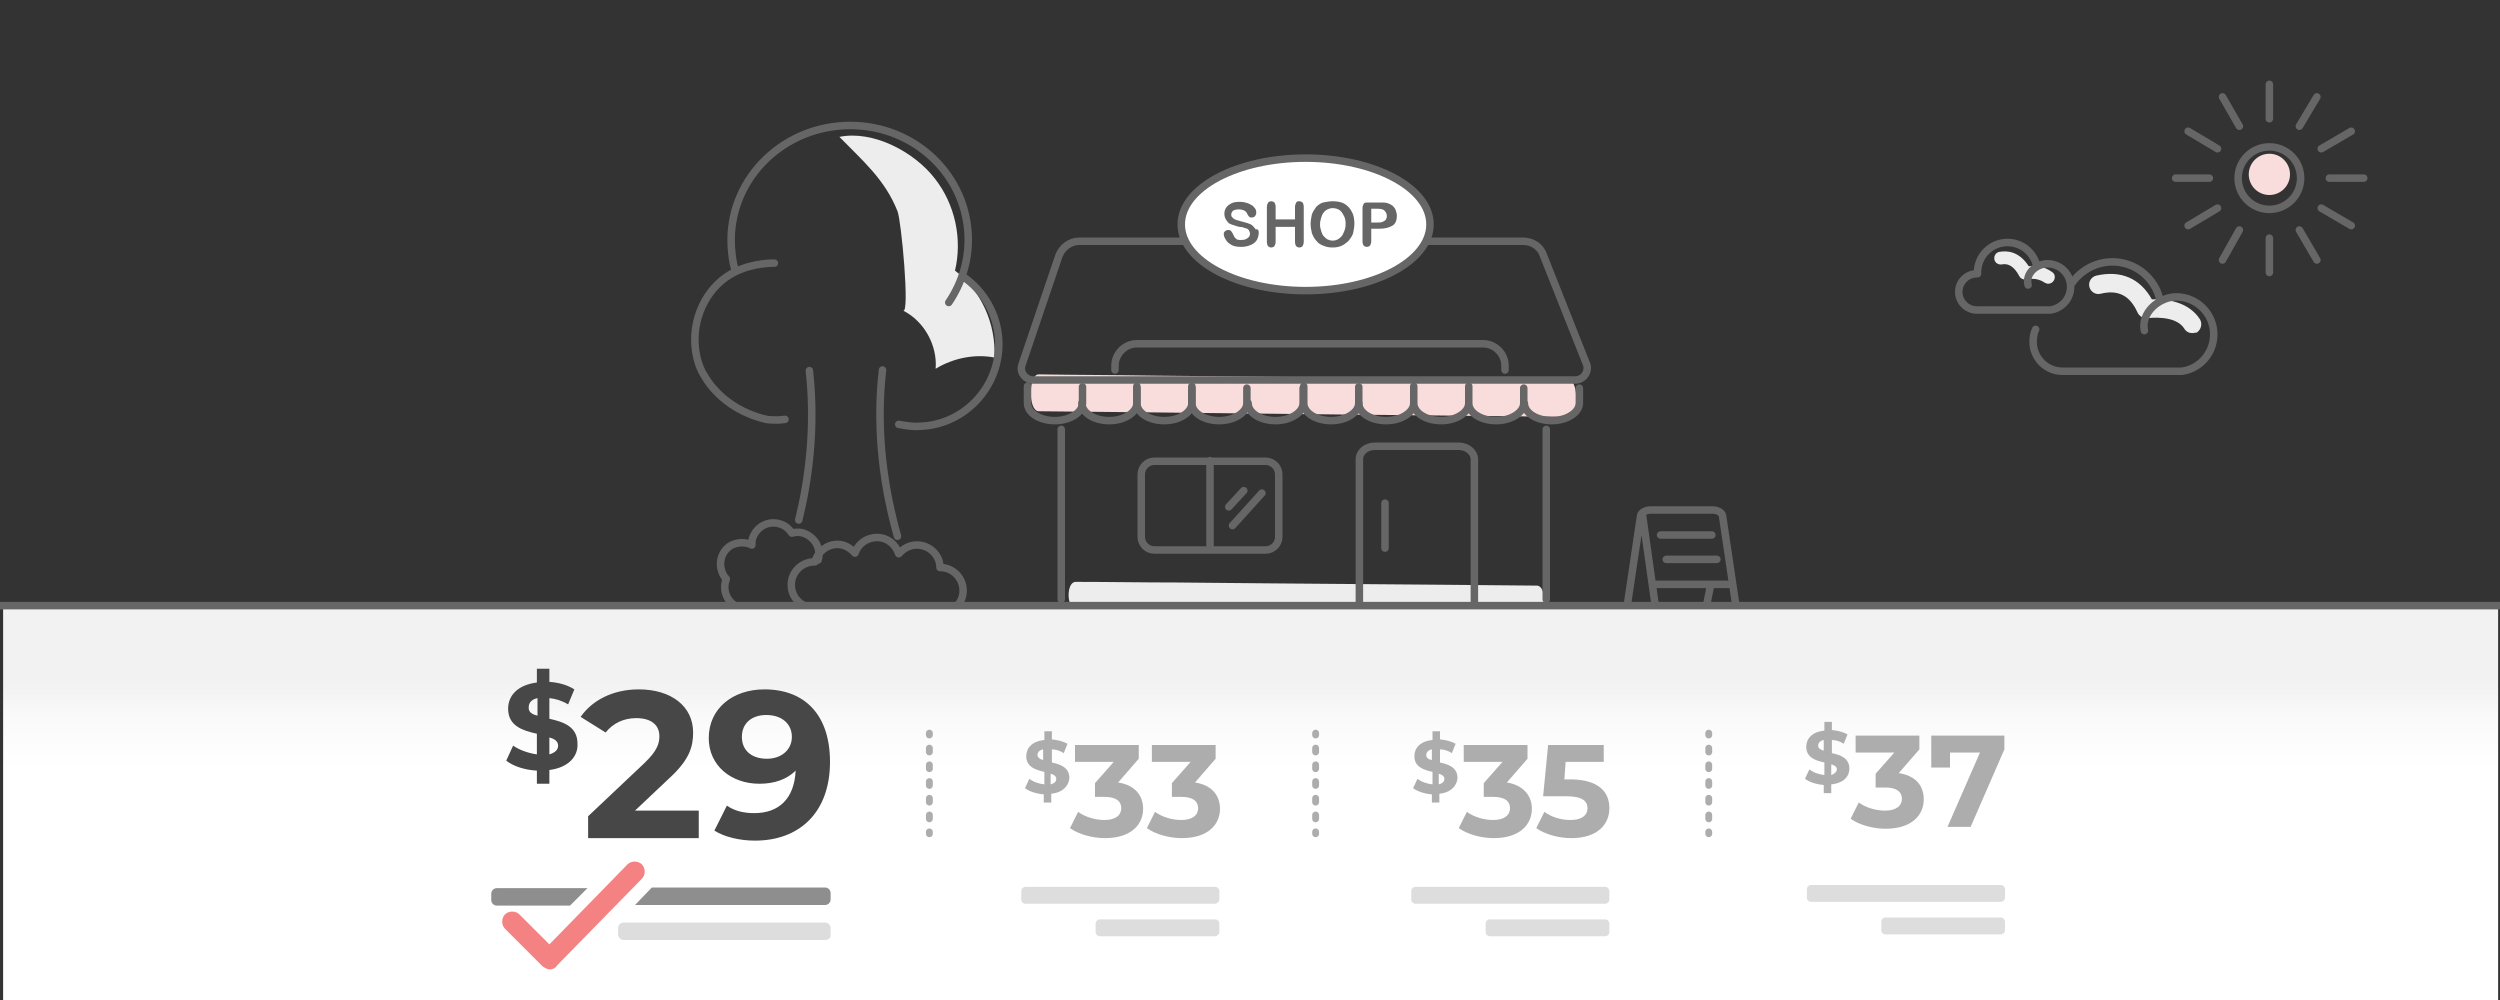
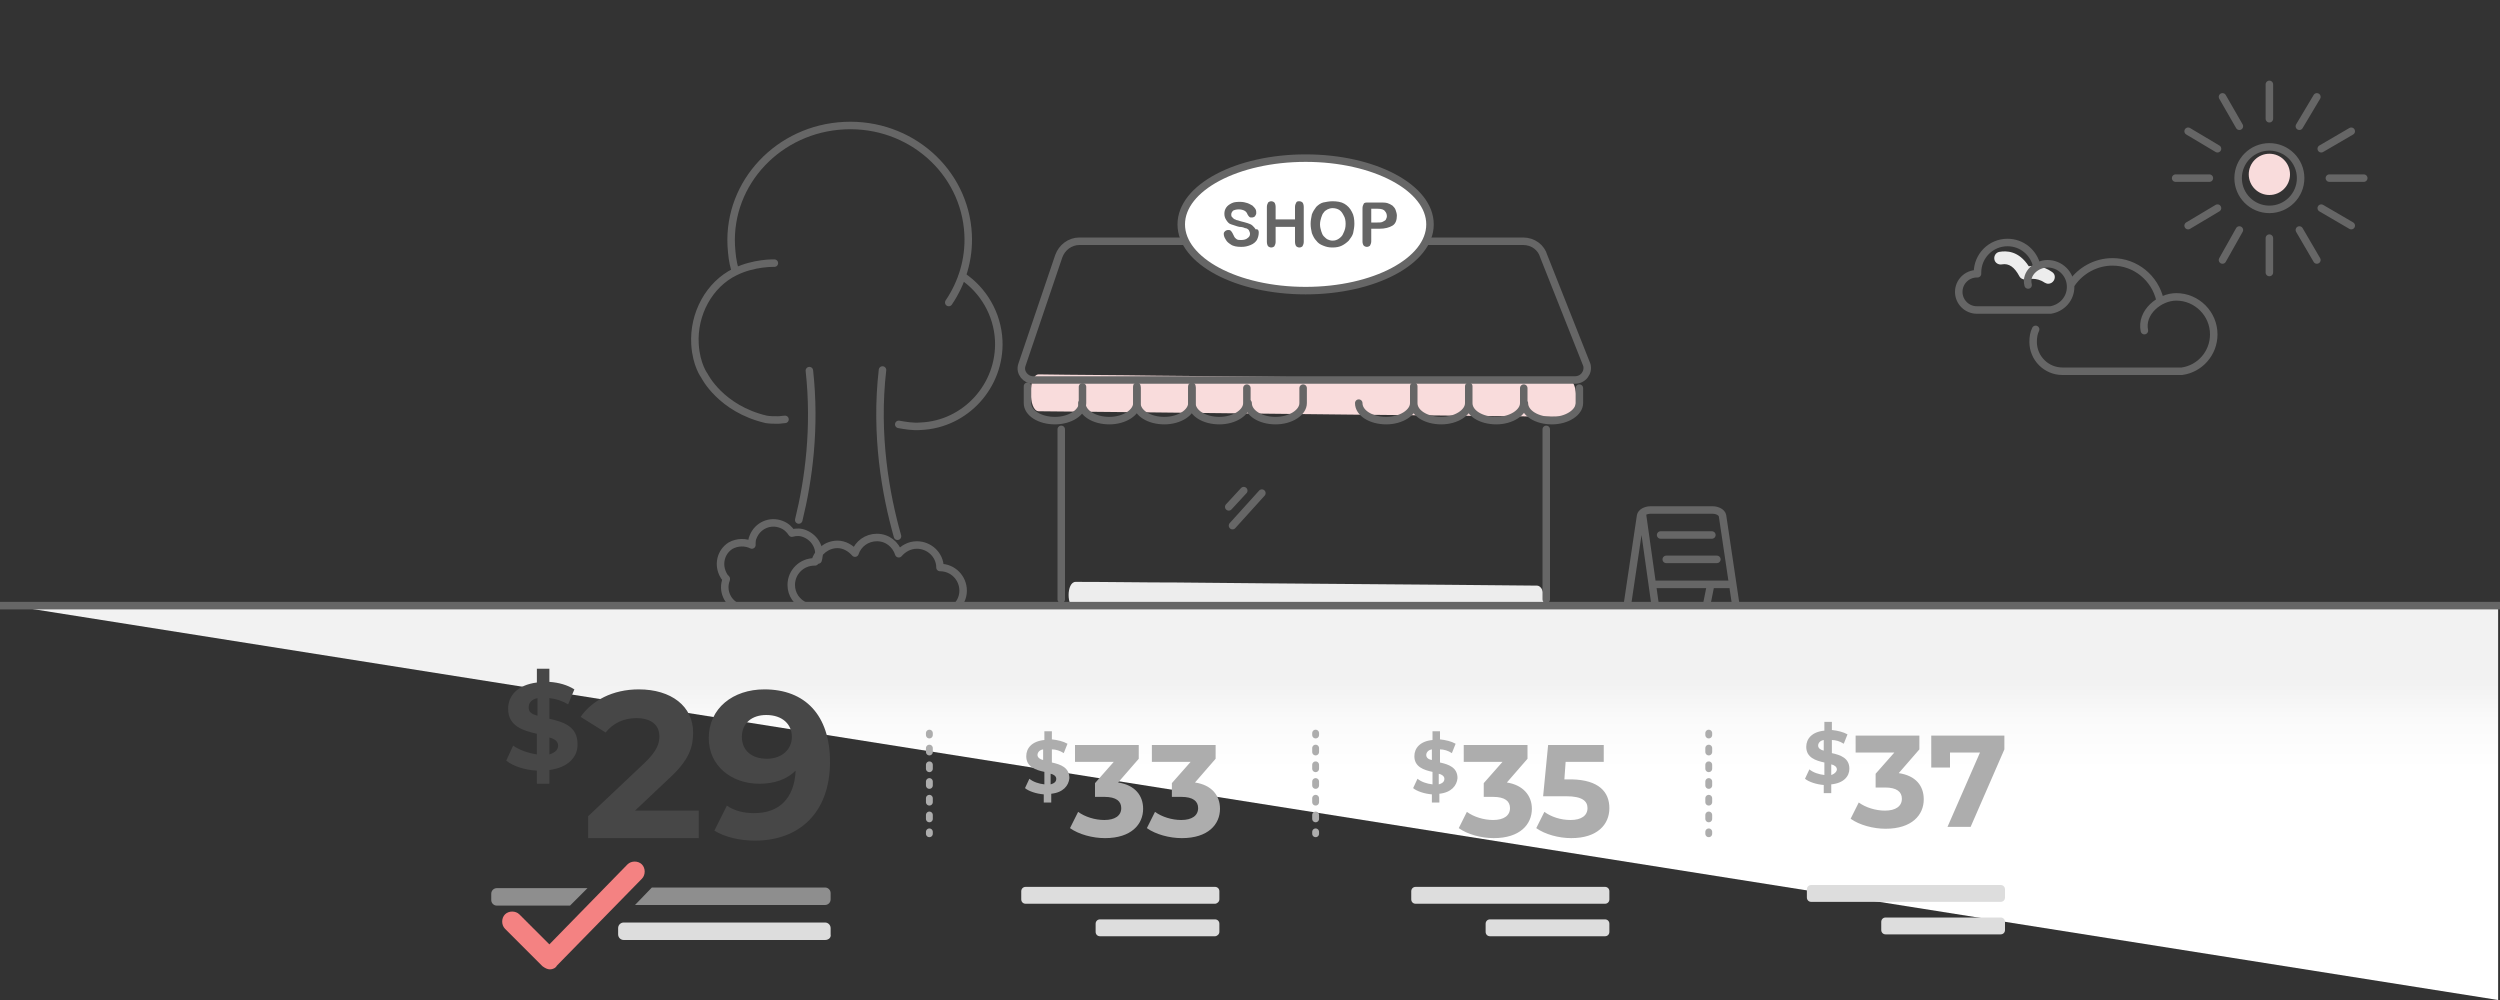
<svg xmlns="http://www.w3.org/2000/svg" baseProfile="basic" viewBox="0 0 400 160">
  <rect x="0" y="0" width="400" height="160" fill="#333333" stroke="none" />
-   <path fill="#EDEDED" d="M149.6 28.6c3.2 4.1 4.4 9.6 3.2 14.7 4.2 3.2 6.6 8.6 6.3 13.9-3.2-.6-6.6.1-9.4 1.8.3-3.7-1.8-7.6-5.2-9.3 1.1.6-.3-14.5-.9-15.9-2-5.1-5.7-8.2-9.3-11.9 5.4-1.1 12 2.4 15.3 6.7z" />
  <path fill="none" stroke="#666" stroke-width="1.2" stroke-linecap="round" stroke-linejoin="round" stroke-miterlimit="10" d="M153 97.1c.7-.7 1.1-1.6 1.1-2.6 0-2-1.6-3.7-3.7-3.7h0c0-2-1.7-3.6-3.7-3.6-1.2 0-2.2.6-2.9 1.4-.5-1.5-1.8-2.6-3.5-2.6-1.6 0-3 1-3.5 2.5-.7-.8-1.7-1.4-2.8-1.4-1.7 0-3.2 1.2-3.6 2.8h-.1c-2 0-3.7 1.6-3.7 3.7 0 1.5.9 2.8 2.3 3.4" />
  <path fill="none" stroke="#666" stroke-width="1.2" stroke-linecap="round" stroke-linejoin="round" stroke-miterlimit="10" d="M130.9 89.6c.5-1.7-.4-3.5-2.1-4.2-.7-.3-1.4-.3-2.1-.1-.4-.6-.9-1.1-1.7-1.4-1.8-.7-3.8.2-4.5 2-.2.4-.2.8-.2 1.3-1-.5-2.3-.5-3.4.1-1.6 1-2.1 3.1-1.1 4.8.1.2.3.4.4.5v.1c-.7 1.8.2 3.8 2 4.5M127.8 83.2c1.6-6.5 2.7-14.8 1.7-23.9M143.6 85.8c-1.9-6.7-3.6-16.2-2.4-26.6M117.6 43.2c-.4-1.4-.5-2.4-.6-3.9-.5-10.1 7.6-18.7 18.1-19.2s19.3 7.3 19.8 17.4c.2 4-1 7.8-3.1 10.9" />
  <path fill="none" stroke="#666" stroke-width="1.2" stroke-linecap="round" stroke-linejoin="round" stroke-miterlimit="10" d="M123.9 42.1s-3.3-.1-6.3 1.4c-4.1 2-6.7 6.7-6.4 11.6.2 3.3 1.5 5 1.5 5s2.6 5.3 9.9 7c.6.1 1.2.1 1.9.1.4 0 .8-.1 1.1-.1M143.8 67.9c1.1.2 2.3.4 3.5.3 7.2-.3 12.8-6.5 12.5-13.7-.2-4.3-2.5-8.1-5.8-10.3" />
  <g fill="none" stroke="#666" stroke-width="1.2" stroke-linecap="round" stroke-linejoin="round" stroke-miterlimit="10">
    <path d="M273.7 93.6l-.6 3M264.8 96.6l-2-14.2M260.4 96.6l2.1-14.1c.1-.5.8-.9 1.6-.9h9.9c.8 0 1.5.4 1.6.9l2.1 14.1M264.5 93.5h12.1" />
  </g>
  <path fill="none" stroke="#666" stroke-width="1.2" stroke-linecap="round" stroke-linejoin="round" stroke-miterlimit="10" d="M266.6 89.5h8.1M265.7 85.6h8.2" />
  <path fill="#F9DCDC" d="M251 60.8c-22.1-.2-44.1-.5-66.2-.7-6.2-.1-12.4-.1-18.6-.2-1.7 0-1.7 5.9 0 5.9 22.1.2 44.1.5 66.2.7 6.2.1 12.4.1 18.6.2 1.6 0 1.6-5.9 0-5.9z" />
  <path fill="#EDEDED" d="M245.9 93.7c-19.2-.2-38.4-.3-57.6-.5-5.4 0-10.8-.1-16.2-.1-1.5 0-1.5 4.2 0 4.2 19.2.2 38.4.3 57.6.5 5.4 0 10.8.1 16.2.1 1.5 0 1.5-4.2 0-4.2z" />
  <path fill="none" stroke="#666" stroke-width="1.2" stroke-linecap="round" stroke-linejoin="round" stroke-miterlimit="10" d="M253.9 58.4L247 41c-.4-1.4-1.7-2.4-3.3-2.4h-71c-1.5 0-2.8 1-3.3 2.4l-5.9 17.4c-.4 1.2.6 2.4 1.8 2.4H252c1.3 0 2.2-1.2 1.9-2.4zM169.8 95.9V68.7M247.4 68.7v27.2M199 78.5l-2.4 2.6M201.9 78.9l-4.7 5.2M181.9 62.1v2.4c0 1.5-2 2.8-4.4 2.8h0c-2.4 0-4.4-1.2-4.4-2.8M199.5 62.1v2.4c0 1.5-2 2.8-4.4 2.8h0c-2.4 0-4.4-1.2-4.4-2.8v-2.4" />
  <path fill="none" stroke="#666" stroke-width="1.2" stroke-linecap="round" stroke-linejoin="round" stroke-miterlimit="10" d="M190.7 61.8v2.7c0 1.5-2 2.8-4.4 2.8h0c-2.4 0-4.4-1.2-4.4-2.8v-2.7M208.5 62.1v2.4c0 1.5-2 2.8-4.4 2.8h0c-2.4 0-4.4-1.2-4.4-2.8M173.2 61.9v2.6c0 1.5-2 2.8-4.4 2.8h0c-2.4 0-4.4-1.2-4.4-2.8v-2.7M226.2 62.1v2.4c0 1.5-2 2.8-4.4 2.8h0c-2.4 0-4.4-1.2-4.4-2.8M243.8 62.1v2.4c0 1.5-2 2.8-4.4 2.8h0c-2.4 0-4.4-1.2-4.4-2.8v-2.4M235 61.8v2.7c0 1.5-2 2.8-4.4 2.8h0c-2.4 0-4.4-1.2-4.4-2.8v-2.7M252.7 62.1v2.4c0 1.5-2 2.8-4.4 2.8h0c-2.4 0-4.4-1.2-4.4-2.8" />
-   <path fill="none" stroke="#666" stroke-width="1.2" stroke-linecap="round" stroke-linejoin="round" stroke-miterlimit="10" d="M217.4 61.9v2.6c0 1.5-2 2.8-4.4 2.8h0c-2.4 0-4.4-1.2-4.4-2.8v-2.7M178.4 59.2v-.7c0-1.9 1.6-3.5 3.5-3.5h55.4c1.9 0 3.5 1.6 3.5 3.5v.7M217.5 96.3V73.5c0-1.2 1.1-2.1 2.5-2.1h13.4c1.4 0 2.5 1 2.5 2.1v22.8M184.7 88h17.8c1.2 0 2.1-1 2.1-2.1v-10c0-1.2-1-2.1-2.1-2.1h-17.8c-1.2 0-2.1 1-2.1 2.1v10c0 1.1.9 2.1 2.1 2.1zM193.6 73.7V88M221.6 80.5v7.2" />
  <ellipse fill="#FFF" stroke="#666" stroke-width="1.2" stroke-linecap="round" stroke-linejoin="round" stroke-miterlimit="10" cx="208.9" cy="35.9" rx="19.9" ry="10.6" />
  <g fill="#666">
    <path d="M201.4 37.2c0 .4-.1.8-.3 1.2-.2.3-.5.6-1 .8s-.9.3-1.5.3c-.7 0-1.3-.1-1.7-.4-.3-.2-.6-.4-.8-.8-.2-.3-.3-.6-.3-.9 0-.2.1-.3.2-.4s.3-.2.5-.2.3 0 .4.1.2.2.3.4l.3.6c.1.2.3.3.4.4.2.1.4.1.7.1.4 0 .8-.1 1-.3.3-.2.4-.4.4-.7 0-.2-.1-.4-.2-.6-.1-.1-.3-.3-.6-.3-.2-.1-.5-.2-.9-.2-.5-.1-.9-.3-1.3-.4s-.6-.4-.8-.7-.3-.6-.3-1 .1-.7.3-1 .5-.5.9-.7.9-.2 1.4-.2c.4 0 .8.1 1.1.2.3.1.6.3.8.4.2.2.4.4.5.6s.1.4.1.6-.1.3-.2.5c-.1.1-.3.2-.5.2s-.3 0-.4-.1-.2-.2-.3-.4c-.1-.3-.3-.5-.5-.6s-.5-.2-.9-.2-.7.1-.9.2c-.2.2-.3.4-.3.6 0 .1 0 .3.1.4l.3.3c.1.1.3.1.4.2.1 0 .4.1.7.2.4.1.8.2 1.1.3s.6.2.8.4.4.4.5.6c.4-.1.5.2.5.5zM204.1 33.1v2h3.1v-2c0-.3.1-.5.2-.7s.3-.2.5-.2.4.1.5.2.2.4.2.7v5.6c0 .3-.1.5-.2.7-.1.1-.3.2-.5.2s-.4-.1-.5-.2-.2-.4-.2-.7v-2.4h-3.1v2.4c0 .3-.1.5-.2.7-.1.1-.3.2-.5.2s-.4-.1-.5-.2-.2-.4-.2-.7v-5.6c0-.3.1-.5.2-.7.1-.1.3-.2.5-.2s.4.1.5.2c.1.1.2.4.2.7zM213.2 32.2c.7 0 1.4.1 1.9.4s.9.7 1.2 1.3c.3.5.4 1.2.4 1.9 0 .5-.1 1-.2 1.5-.1.4-.4.8-.7 1.2-.3.3-.7.6-1.1.8-.4.2-.9.3-1.5.3s-1-.1-1.5-.3-.8-.4-1.1-.8c-.3-.3-.5-.7-.7-1.2-.1-.5-.2-.9-.2-1.5 0-.5.1-1 .2-1.5.2-.5.4-.8.7-1.2.3-.3.7-.6 1.1-.7.5-.1 1-.2 1.5-.2zm2.1 3.6c0-.5-.1-1-.3-1.3-.2-.4-.4-.7-.7-.9s-.7-.3-1.1-.3c-.3 0-.6.1-.8.2-.2.1-.5.3-.6.5-.2.2-.3.5-.4.8s-.2.7-.2 1.1.1.8.2 1.1.2.6.4.8.4.4.6.5.5.2.8.2c.4 0 .7-.1 1-.3s.6-.5.7-.8c.3-.6.4-1 .4-1.6zM220.7 36.6h-1.3v2c0 .3-.1.5-.2.7-.1.1-.3.2-.5.2s-.4-.1-.5-.2-.2-.4-.2-.6v-5.4c0-.3.1-.5.2-.7s.4-.2.7-.2h1.8c.5 0 1 0 1.3.1s.5.2.8.4c.2.2.4.4.5.7s.2.6.2.9c0 .7-.2 1.3-.7 1.6-.5.3-1.2.5-2.1.5zm-.3-3.2h-1v2.2h1c.3 0 .6 0 .8-.1s.4-.2.5-.3c.1-.2.2-.4.2-.6 0-.3-.1-.6-.3-.8-.2-.3-.6-.4-1.2-.4z" />
  </g>
-   <path fill="#EDEDED" d="M350.8 53.3c-.5 0-1-.2-1.3-.7-1.4-2.3-5.8-1.7-5.9-1.7-.7.1-1.3-.3-1.6-.9-1.2-2.7-3.1-3.7-5.9-3-.8.2-1.6-.3-1.8-1.1-.2-.8.3-1.6 1.1-1.8 3.9-.9 7 .4 8.9 3.8 1.9-.1 5.8.2 7.7 3.2.4.7.2 1.6-.5 2.1-.2 0-.5.1-.7.1z" />
  <path fill="none" stroke="#666" stroke-width="1.2" stroke-linecap="round" stroke-linejoin="round" stroke-miterlimit="10" d="M325.7 52.7c-.3.6-.4 1.3-.4 2 0 2.6 2.1 4.7 4.7 4.7H349.1c2.9-.4 5.1-2.9 5.1-5.9 0-3.3-2.7-6-6-6-2.7 0-5.7 2.5-5.1 5.4" />
  <path fill="none" stroke="#666" stroke-width="1.2" stroke-linecap="round" stroke-linejoin="round" stroke-miterlimit="10" d="M345.6 48c-.8-3.5-3.9-6.1-7.6-6.1-2.7 0-5.1 1.4-6.5 3.4" />
  <g fill="none" stroke="#666" stroke-width="1.2" stroke-linecap="round" stroke-linejoin="round" stroke-miterlimit="10">
    <circle cx="363.1" cy="28.5" r="5" />
    <path d="M363.1 13.5V19M355.6 15.5l2.7 4.7M350.1 21l4.7 2.8M348.1 28.5h5.4M350.1 36.1l4.7-2.8M355.6 41.6l2.7-4.8M363.1 43.6v-5.5M370.7 41.6l-2.8-4.8M376.2 36.1l-4.8-2.8M378.2 28.5h-5.5M376.2 21l-4.8 2.8M370.7 15.5l-2.8 4.7" />
  </g>
  <circle fill="#F9DCDC" cx="363.1" cy="27.9" r="3.3" />
  <path fill="#EDEDED" d="M327.7 45.4c-.2 0-.4-.1-.6-.2-1.3-.9-2.7-.5-2.8-.5-.5.1-1-.1-1.2-.5-.8-1.5-1.7-2.1-2.8-1.9-.5.1-1.1-.2-1.2-.8-.1-.5.2-1.1.8-1.2 1.1-.2 3.1-.2 4.7 2.3.9-.1 2.3-.1 3.7.9.5.3.6.9.3 1.4-.2.3-.5.5-.9.5z" />
  <path fill="none" stroke="#666" stroke-width="1.2" stroke-linecap="round" stroke-linejoin="round" stroke-miterlimit="10" d="M325.9 42.6c-.5-2.2-2.4-3.8-4.7-3.8-2.7 0-4.8 2.2-4.8 4.8v.2h-.1c-1.6 0-2.9 1.3-2.9 2.9 0 1.6 1.3 2.9 2.9 2.9H328.1c1.8-.3 3.2-1.8 3.2-3.7 0-2.1-1.7-3.7-3.7-3.7-1.7 0-3.6 1.5-3.1 3.4" />
-   <path fill="none" stroke="#666" stroke-width=".373" stroke-linecap="round" stroke-linejoin="round" stroke-miterlimit="10" d="M77.3 185.5c-.7 0-1.3-.5-1.3-1.2s.6-1.2 1.2-1.2c.2 0 .4 0 .5.1.1-.7.7-1.2 1.5-1.2s1.4.6 1.5 1.2c.2-.1.3-.1.5-.1.7 0 1.2.6 1.2 1.2s-.5 1.2-1.2 1.2" />
  <linearGradient id="a" gradientUnits="userSpaceOnUse" x1="200.1" y1="25.153" x2="200.1" y2="65.126" gradientTransform="matrix(1 0 0 -1 0 162)">
    <stop offset=".345" stop-color="#fff" />
    <stop offset=".545" stop-color="#fafafa" />
    <stop offset=".688" stop-color="#f2f2f2" />
  </linearGradient>
-   <path fill="url(#a)" d="M.5 96.7h399.2V160H.5z" />
+   <path fill="url(#a)" d="M.5 96.7h399.2V160z" />
  <path fill="none" stroke="#666" stroke-width="1.2" stroke-linecap="round" stroke-linejoin="round" stroke-miterlimit="10" d="M0 96.9h400.8" />
  <g fill="none" stroke="#ADADAD" stroke-width="1.097" stroke-linecap="round" stroke-linejoin="round">
    <path d="M148.7 117.3v.3" />
    <path stroke-dasharray="0.617,2.058" d="M148.7 119.7V132" />
    <path d="M148.7 133.1v.3" />
  </g>
  <g fill="none" stroke="#ADADAD" stroke-width="1.097" stroke-linecap="round" stroke-linejoin="round">
    <path d="M210.5 117.3v.3" />
    <path stroke-dasharray="0.617,2.058" d="M210.5 119.7V132" />
    <path d="M210.5 133.1v.3" />
  </g>
  <g fill="none" stroke="#ADADAD" stroke-width="1.097" stroke-linecap="round" stroke-linejoin="round">
    <path d="M273.4 117.3v.3" />
    <path stroke-dasharray="0.617,2.058" d="M273.4 119.7V132" />
    <path d="M273.4 133.1v.3" />
  </g>
  <path fill="#8E8E8E" d="M91.2 144.9H79.5c-.5 0-.9-.4-.9-.9v-1c0-.5.4-.9.9-.9H94l-2.8 2.8zM104.3 142H132c.5 0 .9.4.9.9v1c0 .5-.4.9-.9.9h-30.4l2.7-2.8z" />
  <path fill="#DDD" d="M132 150.4H99.8c-.5 0-.9-.4-.9-.9v-1c0-.5.4-.9.9-.9H132c.5 0 .9.4.9.9v1c.1.5-.3.9-.9.9zM194.4 144.6h-30.3c-.4 0-.7-.3-.7-.7v-1.3c0-.4.3-.7.7-.7h30.3c.4 0 .7.3.7.7v1.3c0 .4-.4.7-.7.7zM194.4 149.8H176c-.4 0-.7-.3-.7-.7v-1.3c0-.4.3-.7.7-.7h18.4c.4 0 .7.3.7.7v1.3c0 .4-.4.7-.7.7zM256.8 144.6h-30.3c-.4 0-.7-.3-.7-.7v-1.3c0-.4.3-.7.7-.7h30.3c.4 0 .7.3.7.7v1.3c0 .4-.3.7-.7.7zM256.8 149.8h-18.4c-.4 0-.7-.3-.7-.7v-1.3c0-.4.3-.7.7-.7h18.4c.4 0 .7.3.7.7v1.3c0 .4-.3.7-.7.7zM320.1 144.3h-30.3c-.4 0-.7-.3-.7-.7v-1.3c0-.4.3-.7.7-.7h30.3c.4 0 .7.3.7.7v1.3c0 .4-.3.7-.7.7zM320.1 149.5h-18.4c-.4 0-.7-.3-.7-.7v-1.3c0-.4.3-.7.7-.7h18.4c.4 0 .7.3.7.7v1.3c0 .4-.3.7-.7.7z" />
  <path fill="#F48282" d="M88 155.1c-.4 0-.8-.2-1.2-.5l-6-6c-.6-.6-.6-1.7 0-2.3s1.7-.6 2.3 0l4.8 4.8 12.5-12.8c.6-.6 1.7-.6 2.3 0 .6.6.6 1.7 0 2.3l-13.6 13.9c-.2.4-.7.6-1.1.6z" />
  <path fill="none" stroke="#666" stroke-width="3.327" stroke-linecap="round" stroke-linejoin="round" stroke-miterlimit="10" d="M-369.9 384.7H778.6" />
  <g fill="#474747">
    <path d="M87.9 123.2v2.2h-2v-2.1c-1.9-.1-3.8-.7-4.9-1.6l1.1-2.4c1 .7 2.4 1.2 3.8 1.4v-3.3c-2.2-.5-4.6-1.2-4.6-4 0-2.1 1.5-3.8 4.6-4.2V107h2v2.1c1.5.1 2.9.5 4 1.2l-1 2.4c-1-.6-2-.9-3-1v3.3c2.2.5 4.5 1.2 4.5 4 .1 2-1.4 3.8-4.5 4.2zm-1.9-8.7v-2.8c-1 .2-1.4.8-1.4 1.4-.1.8.5 1.2 1.4 1.4zm3.3 4.8c0-.7-.6-1.1-1.4-1.3v2.7c1-.3 1.4-.8 1.4-1.4zM111.8 129.7v4.4H94.1v-3.5l9-8.5c2.1-2 2.4-3.2 2.4-4.3 0-1.8-1.3-2.9-3.7-2.9-2 0-3.7.8-4.9 2.3l-4-2.5c1.8-2.6 5.1-4.4 9.3-4.4 5.2 0 8.7 2.7 8.7 6.9 0 2.3-.6 4.4-3.9 7.4l-5.4 5.1h10.2zM132.8 121.9c0 8.1-4.9 12.6-12 12.6-2.5 0-4.9-.6-6.5-1.6l2-4c1.3.9 2.8 1.2 4.4 1.2 3.9 0 6.4-2.3 6.6-6.8-1.4 1.4-3.4 2.1-5.8 2.1-4.5 0-8.1-2.9-8.1-7.3 0-4.8 3.9-7.8 8.9-7.8 6.5 0 10.5 4.1 10.5 11.6zm-6.1-4c0-2-1.5-3.5-4.1-3.5-2.3 0-3.9 1.3-3.9 3.5s1.6 3.5 4 3.5 4-1.5 4-3.5z" />
  </g>
  <g fill="#ADADAD">
    <path d="M168.2 127v1.4H167v-1.3c-1.2-.1-2.4-.5-3-1l.7-1.5c.6.5 1.5.8 2.4.9v-2c-1.4-.3-2.9-.8-2.9-2.5 0-1.3.9-2.4 2.9-2.6V117h1.2v1.3c.9.1 1.8.3 2.5.7l-.6 1.5c-.6-.4-1.3-.6-1.9-.6v2.1c1.4.3 2.8.8 2.8 2.5-.1 1.2-1 2.3-2.9 2.5zm-1.3-5.4v-1.7c-.6.1-.9.5-.9.9s.4.7.9.8zm2.1 3c0-.4-.4-.7-.9-.8v1.7c.7-.2.9-.5.9-.9zM182.9 129.4c0 2.5-1.9 4.7-6.1 4.7-2 0-4.2-.6-5.6-1.6l1.3-2.6c1.1.8 2.7 1.3 4.2 1.3 1.7 0 2.7-.7 2.7-1.9 0-1.1-.8-1.8-2.7-1.8h-1.5v-2.2l3-3.4H172v-2.7h10.2v2.2l-3.3 3.8c2.7.4 4 2.1 4 4.2zM195.2 129.4c0 2.5-1.9 4.7-6.1 4.7-2 0-4.2-.6-5.6-1.6l1.3-2.6c1.1.8 2.7 1.3 4.2 1.3 1.7 0 2.7-.7 2.7-1.9 0-1.1-.8-1.8-2.7-1.8h-1.5v-2.2l3-3.4h-6.2v-2.7h10.2v2.2l-3.3 3.8c2.7.4 4 2.1 4 4.2z" />
  </g>
  <g fill="#ADADAD">
    <path d="M230.3 127v1.4h-1.2v-1.3c-1.2-.1-2.4-.5-3-1l.7-1.5c.6.5 1.5.8 2.4.9v-2c-1.4-.3-2.9-.8-2.9-2.5 0-1.3.9-2.4 2.9-2.6V117h1.2v1.3c.9.1 1.8.3 2.5.7l-.6 1.5c-.6-.4-1.3-.6-1.9-.6v2.1c1.4.3 2.8.8 2.8 2.5-.1 1.2-1 2.3-2.9 2.5zm-1.2-5.4v-1.7c-.6.1-.9.5-.9.9s.3.7.9.8zm2 3c0-.4-.4-.7-.9-.8v1.7c.7-.2.9-.5.9-.9zM245.1 129.4c0 2.5-1.9 4.7-6.1 4.7-2 0-4.2-.6-5.6-1.6l1.3-2.6c1.1.8 2.7 1.3 4.2 1.3 1.7 0 2.7-.7 2.7-1.9 0-1.1-.8-1.8-2.7-1.8h-1.5v-2.2l3-3.4h-6.2v-2.7h10.2v2.2l-3.3 3.8c2.6.4 4 2.1 4 4.2zM257.5 129.3c0 2.6-1.9 4.8-6.1 4.8-2 0-4.2-.6-5.6-1.6l1.3-2.6c1.1.8 2.6 1.3 4.2 1.3 1.7 0 2.7-.7 2.7-1.9 0-1.1-.8-1.9-3.4-1.9h-3.7l.8-8.2h8.9v2.7h-6.1l-.2 2.8h1.2c4.3.1 6 2 6 4.6z" />
  </g>
  <g fill="#ADADAD">
    <path d="M293 125.5v1.4h-1.2v-1.3c-1.2-.1-2.4-.5-3-1l.7-1.5c.6.5 1.5.8 2.4.9v-2c-1.4-.3-2.9-.8-2.9-2.5 0-1.3.9-2.4 2.9-2.6v-1.4h1.2v1.3c.9.1 1.8.3 2.5.7l-.6 1.5c-.6-.4-1.3-.6-1.9-.6v2.1c1.4.3 2.8.8 2.8 2.5 0 1.2-.9 2.3-2.9 2.5zm-1.2-5.4v-1.7c-.6.1-.9.5-.9.9s.4.7.9.8zm2.1 3c0-.4-.4-.7-.9-.8v1.7c.6-.2.9-.6.9-.9zM307.8 127.9c0 2.5-1.9 4.7-6.1 4.7-2 0-4.2-.6-5.6-1.6l1.3-2.6c1.1.8 2.7 1.3 4.2 1.3 1.7 0 2.7-.7 2.7-1.9 0-1.1-.8-1.8-2.7-1.8h-1.5v-2.2l3-3.4h-6.2v-2.7h10.2v2.2l-3.3 3.8c2.7.4 4 2 4 4.2zM320.7 117.7v2.2l-5.4 12.4h-3.7l5.2-11.9H312v2.4h-3v-5.1h11.7z" />
  </g>
</svg>